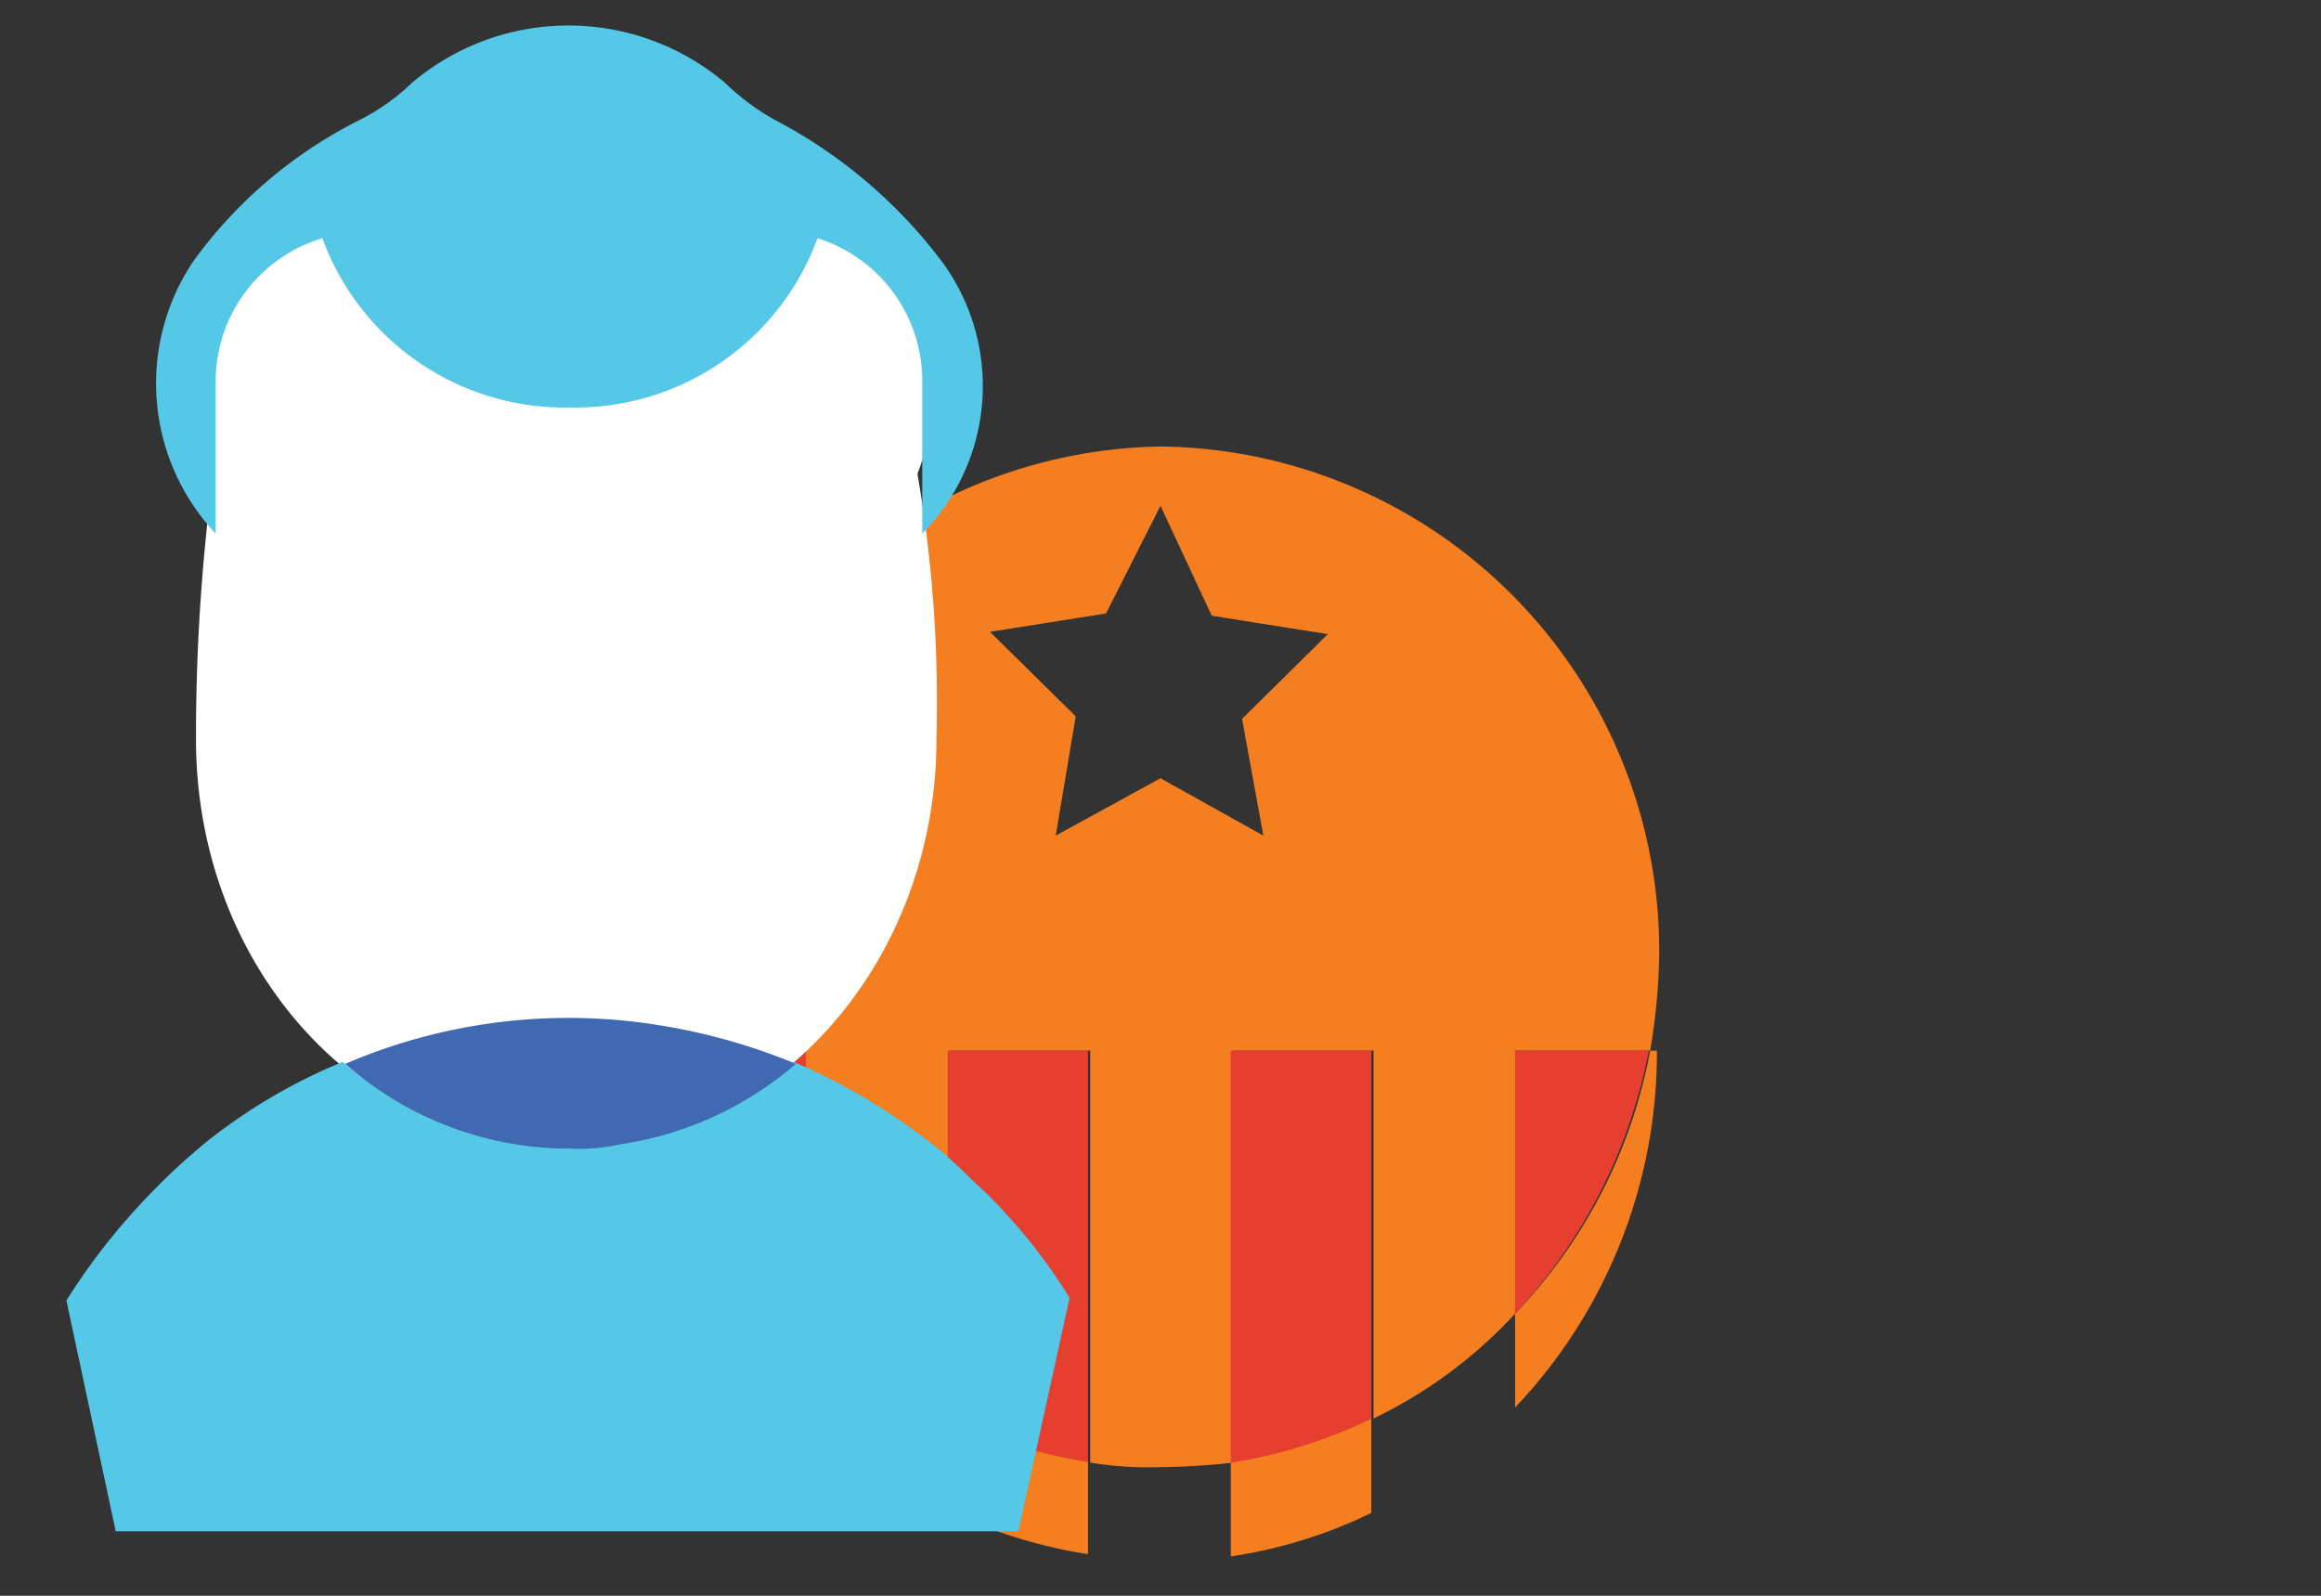
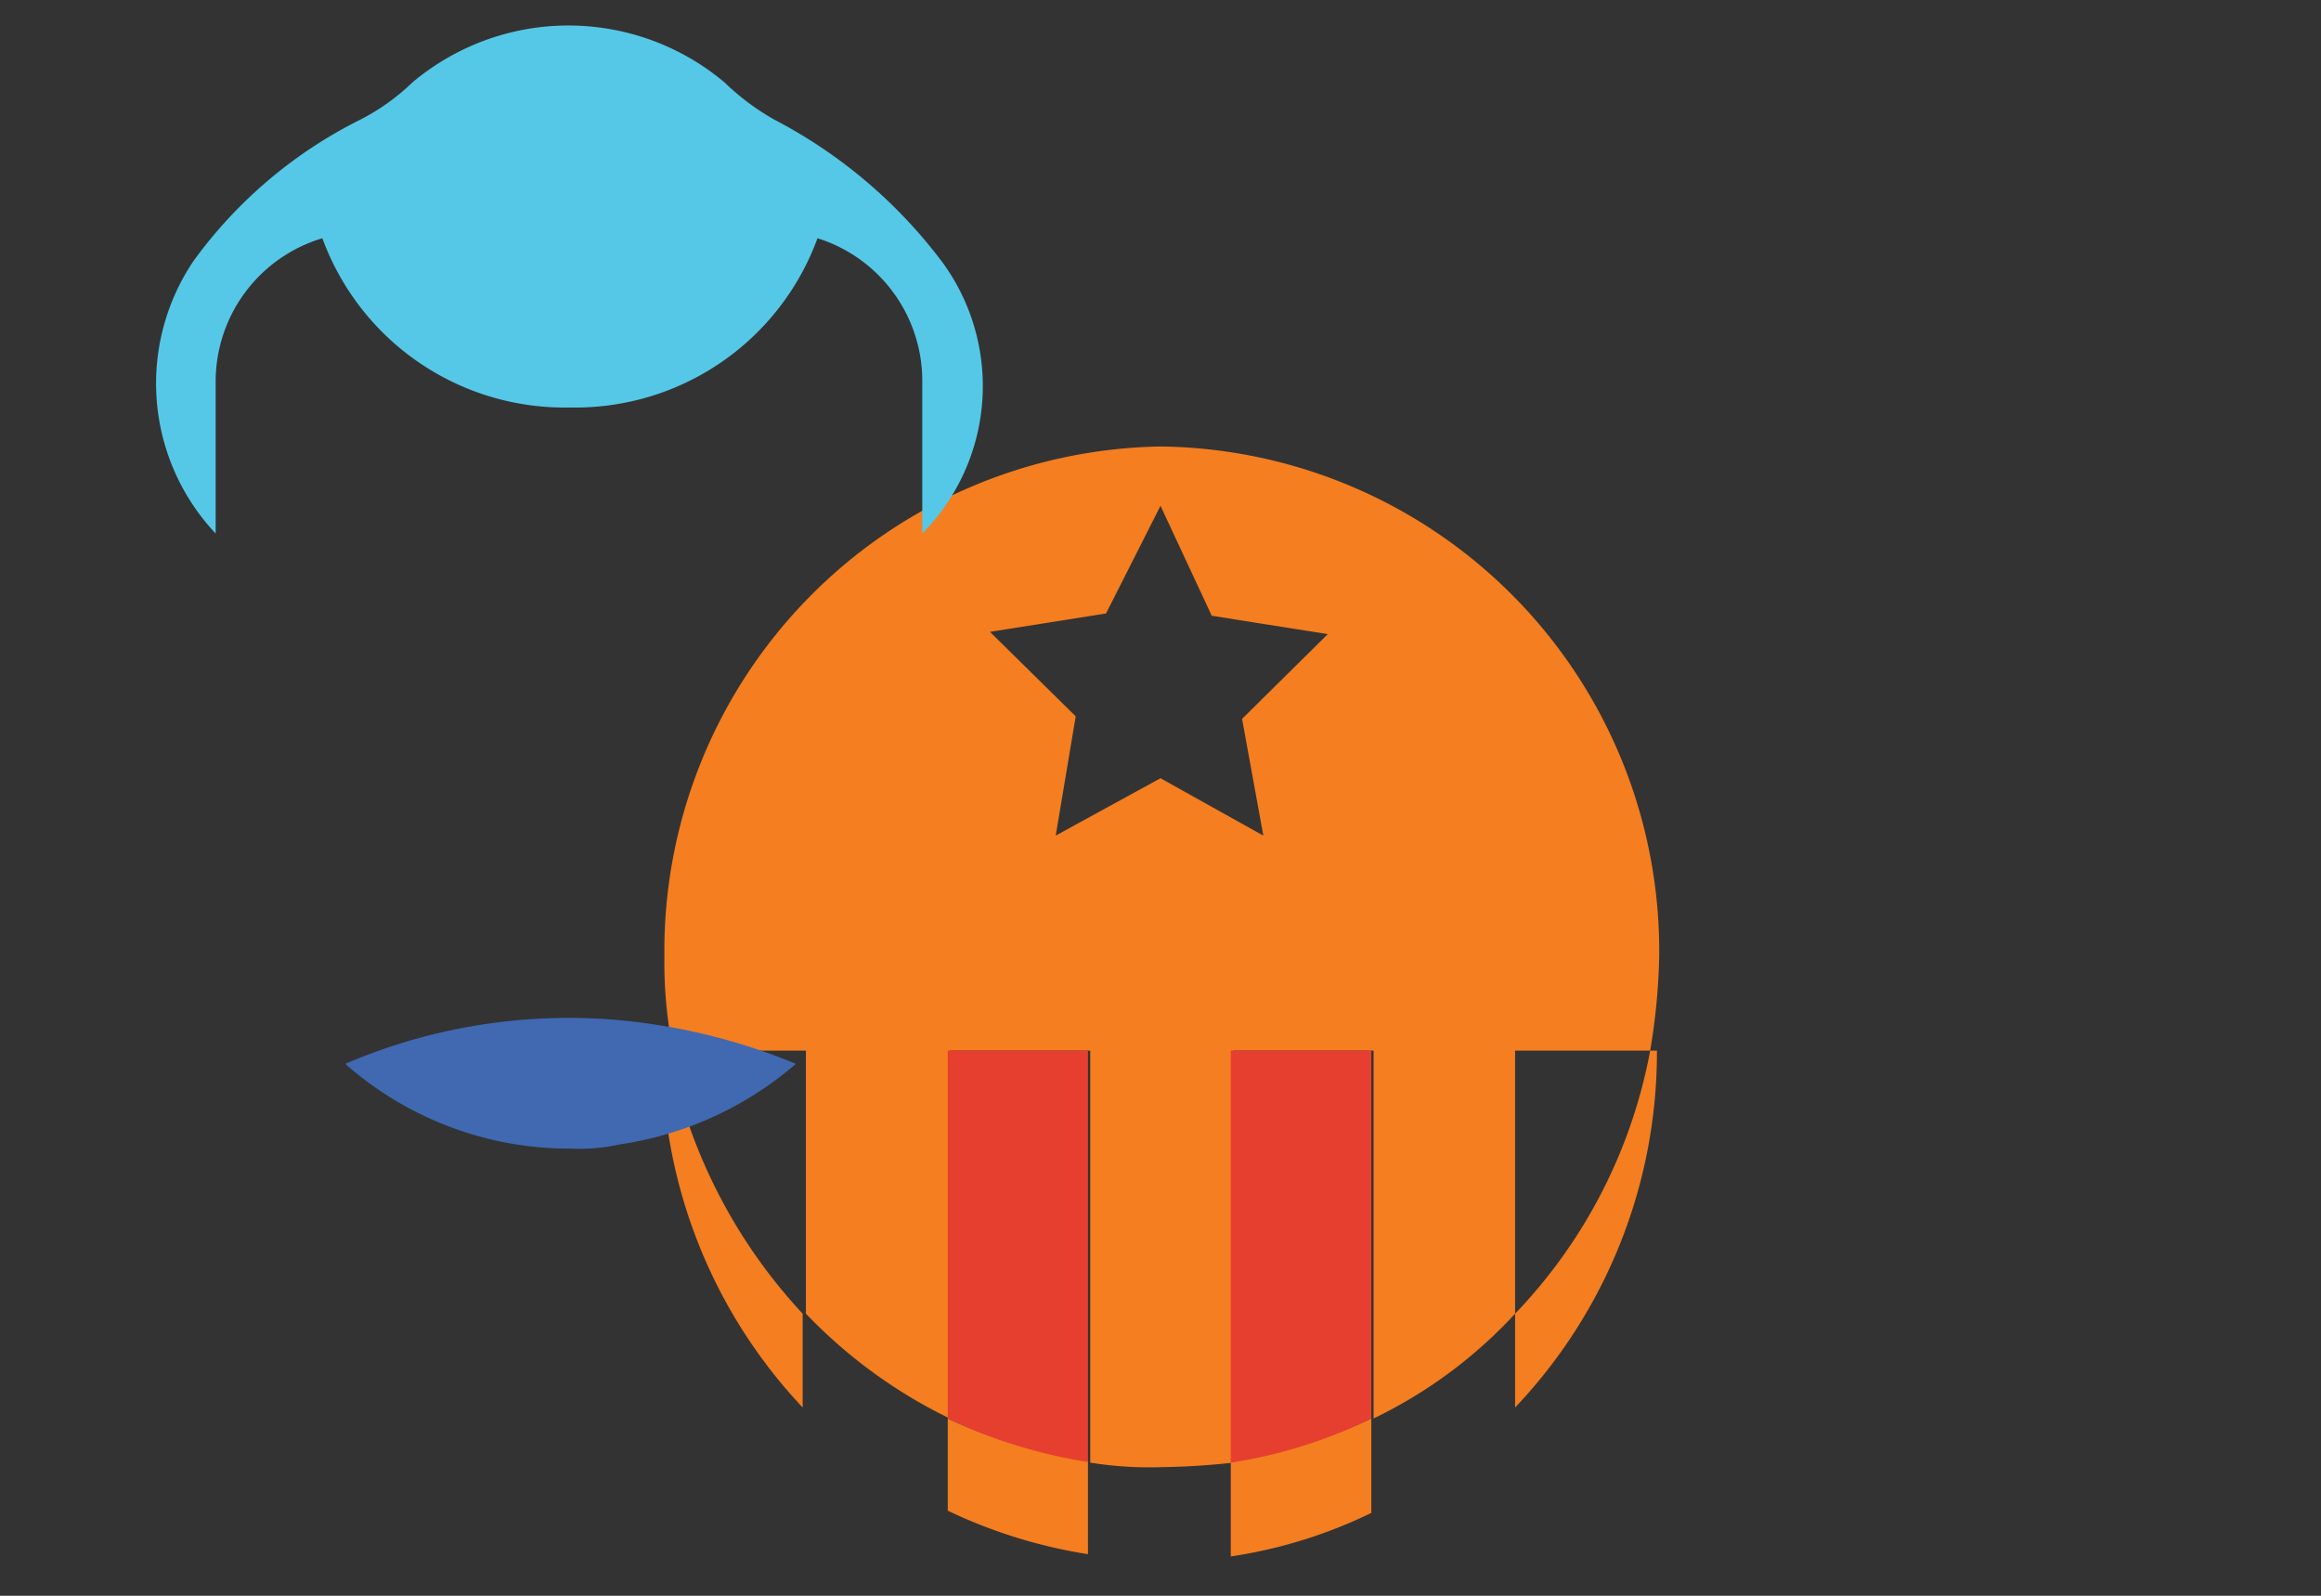
<svg xmlns="http://www.w3.org/2000/svg" id="demographics" viewBox="0 0 72 49.5">
  <rect x="0" y="0" width="72" height="49.5" fill="#333333" stroke="none" />
  <defs>
    <style>.cls-1{fill:none;}.cls-2{fill:#f47e20;}.cls-3{fill:#e63f30;}.cls-4{fill:#fff;}.cls-5{fill:#55c8e7;}.cls-6{fill:#4069b2;}</style>
  </defs>
  <title>Political</title>
-   <polygon class="cls-1" points="37.63 19.03 35.97 15.69 34.38 19.03 30.71 19.6 33.34 22.23 32.72 25.92 35.97 24.14 39.22 25.92 38.6 22.23 41.23 19.6 37.63 19.03" />
  <path class="cls-2" d="M20.54,32.59A16,16,0,0,0,24.9,43.66V40.75a16.58,16.58,0,0,1-4.15-8.16Z" />
  <path class="cls-2" d="M47,40.75v2.91A16,16,0,0,0,51.4,32.59h-.21A16,16,0,0,1,47,40.75Z" />
  <path class="cls-2" d="M29.4,46.86a15.71,15.71,0,0,0,4.35,1.35V45.3A15,15,0,0,1,29.4,44Z" />
  <path class="cls-2" d="M38.18,48.28a15,15,0,0,0,4.36-1.35V44a15.67,15.67,0,0,1-4.36,1.35Z" />
  <path class="cls-2" d="M51.19,32.59a19.53,19.53,0,0,0,.28-2.91A15.65,15.65,0,0,0,36,13.85,15.65,15.65,0,0,0,20.61,29.68a13.88,13.88,0,0,0,.27,2.91H25v8.16A15.58,15.58,0,0,0,29.46,44V32.59h4.36V45.37a11.52,11.52,0,0,0,2.22.14,22,22,0,0,0,2.21-.14V32.59h4.36V44A14.53,14.53,0,0,0,47,40.75V32.59Zm-12-6.67L36,24.14l-3.25,1.78.62-3.7L30.71,19.6l3.6-.57L36,15.69l1.59,3.41,3.6.57L38.53,22.3Z" />
-   <path class="cls-3" d="M20.82,32.59A15.5,15.5,0,0,0,25,40.75V32.59Z" />
-   <path class="cls-3" d="M47,32.59v8.16a16.58,16.58,0,0,0,4.15-8.16Z" />
  <path class="cls-3" d="M29.4,32.59V44a15.71,15.71,0,0,0,4.35,1.35V32.59Z" />
  <path class="cls-3" d="M38.18,32.59V45.37A15,15,0,0,0,42.54,44V32.59Z" />
-   <path class="cls-4" d="M29.05,22.93c0,7-5.12,12.71-11.49,12.71S6.08,30,6.08,22.93a61.91,61.91,0,0,1,.48-7.8c-1.8-5.68,2.15-7.81,4-9.66A9.64,9.64,0,0,1,17.49,3C20.33,3,23,3.63,25,5.9c1.59,1.77,5.39,3.69,3.46,8.8A41.73,41.73,0,0,1,29.05,22.93Z" />
-   <path class="cls-5" d="M30.5,36.92c-.55-.5-1-1-1.66-1.49a19.28,19.28,0,0,0-4.22-2.49,10.84,10.84,0,0,1-5.47,2.49,11,11,0,0,1-1.52.14,10.79,10.79,0,0,1-7-2.63,17.29,17.29,0,0,0-4.15,2.42A19.76,19.76,0,0,0,4.69,37a20.06,20.06,0,0,0-2.63,3.34L3.59,47.5h28l1.59-7.24A17.34,17.34,0,0,0,30.5,36.92Z" />
  <path class="cls-5" d="M29.26,8.17A15.43,15.43,0,0,0,24,3.7a7.55,7.55,0,0,1-1.52-1.14,7.52,7.52,0,0,0-9.69,0A6.77,6.77,0,0,1,11.2,3.7,14.23,14.23,0,0,0,6,8.1a6.79,6.79,0,0,0,.69,8.45h0V11.86A4.64,4.64,0,0,1,10,7.39a8,8,0,0,0,7.68,5.25,8,8,0,0,0,7.68-5.25,4.64,4.64,0,0,1,3.25,4.47v4.69A6.51,6.51,0,0,0,29.26,8.17Z" />
  <path class="cls-6" d="M19.22,35.5A10.75,10.75,0,0,0,24.69,33a18.88,18.88,0,0,0-5.33-1.34A17.56,17.56,0,0,0,10.71,33a10.51,10.51,0,0,0,7,2.63A5.82,5.82,0,0,0,19.22,35.5Z" />
</svg>